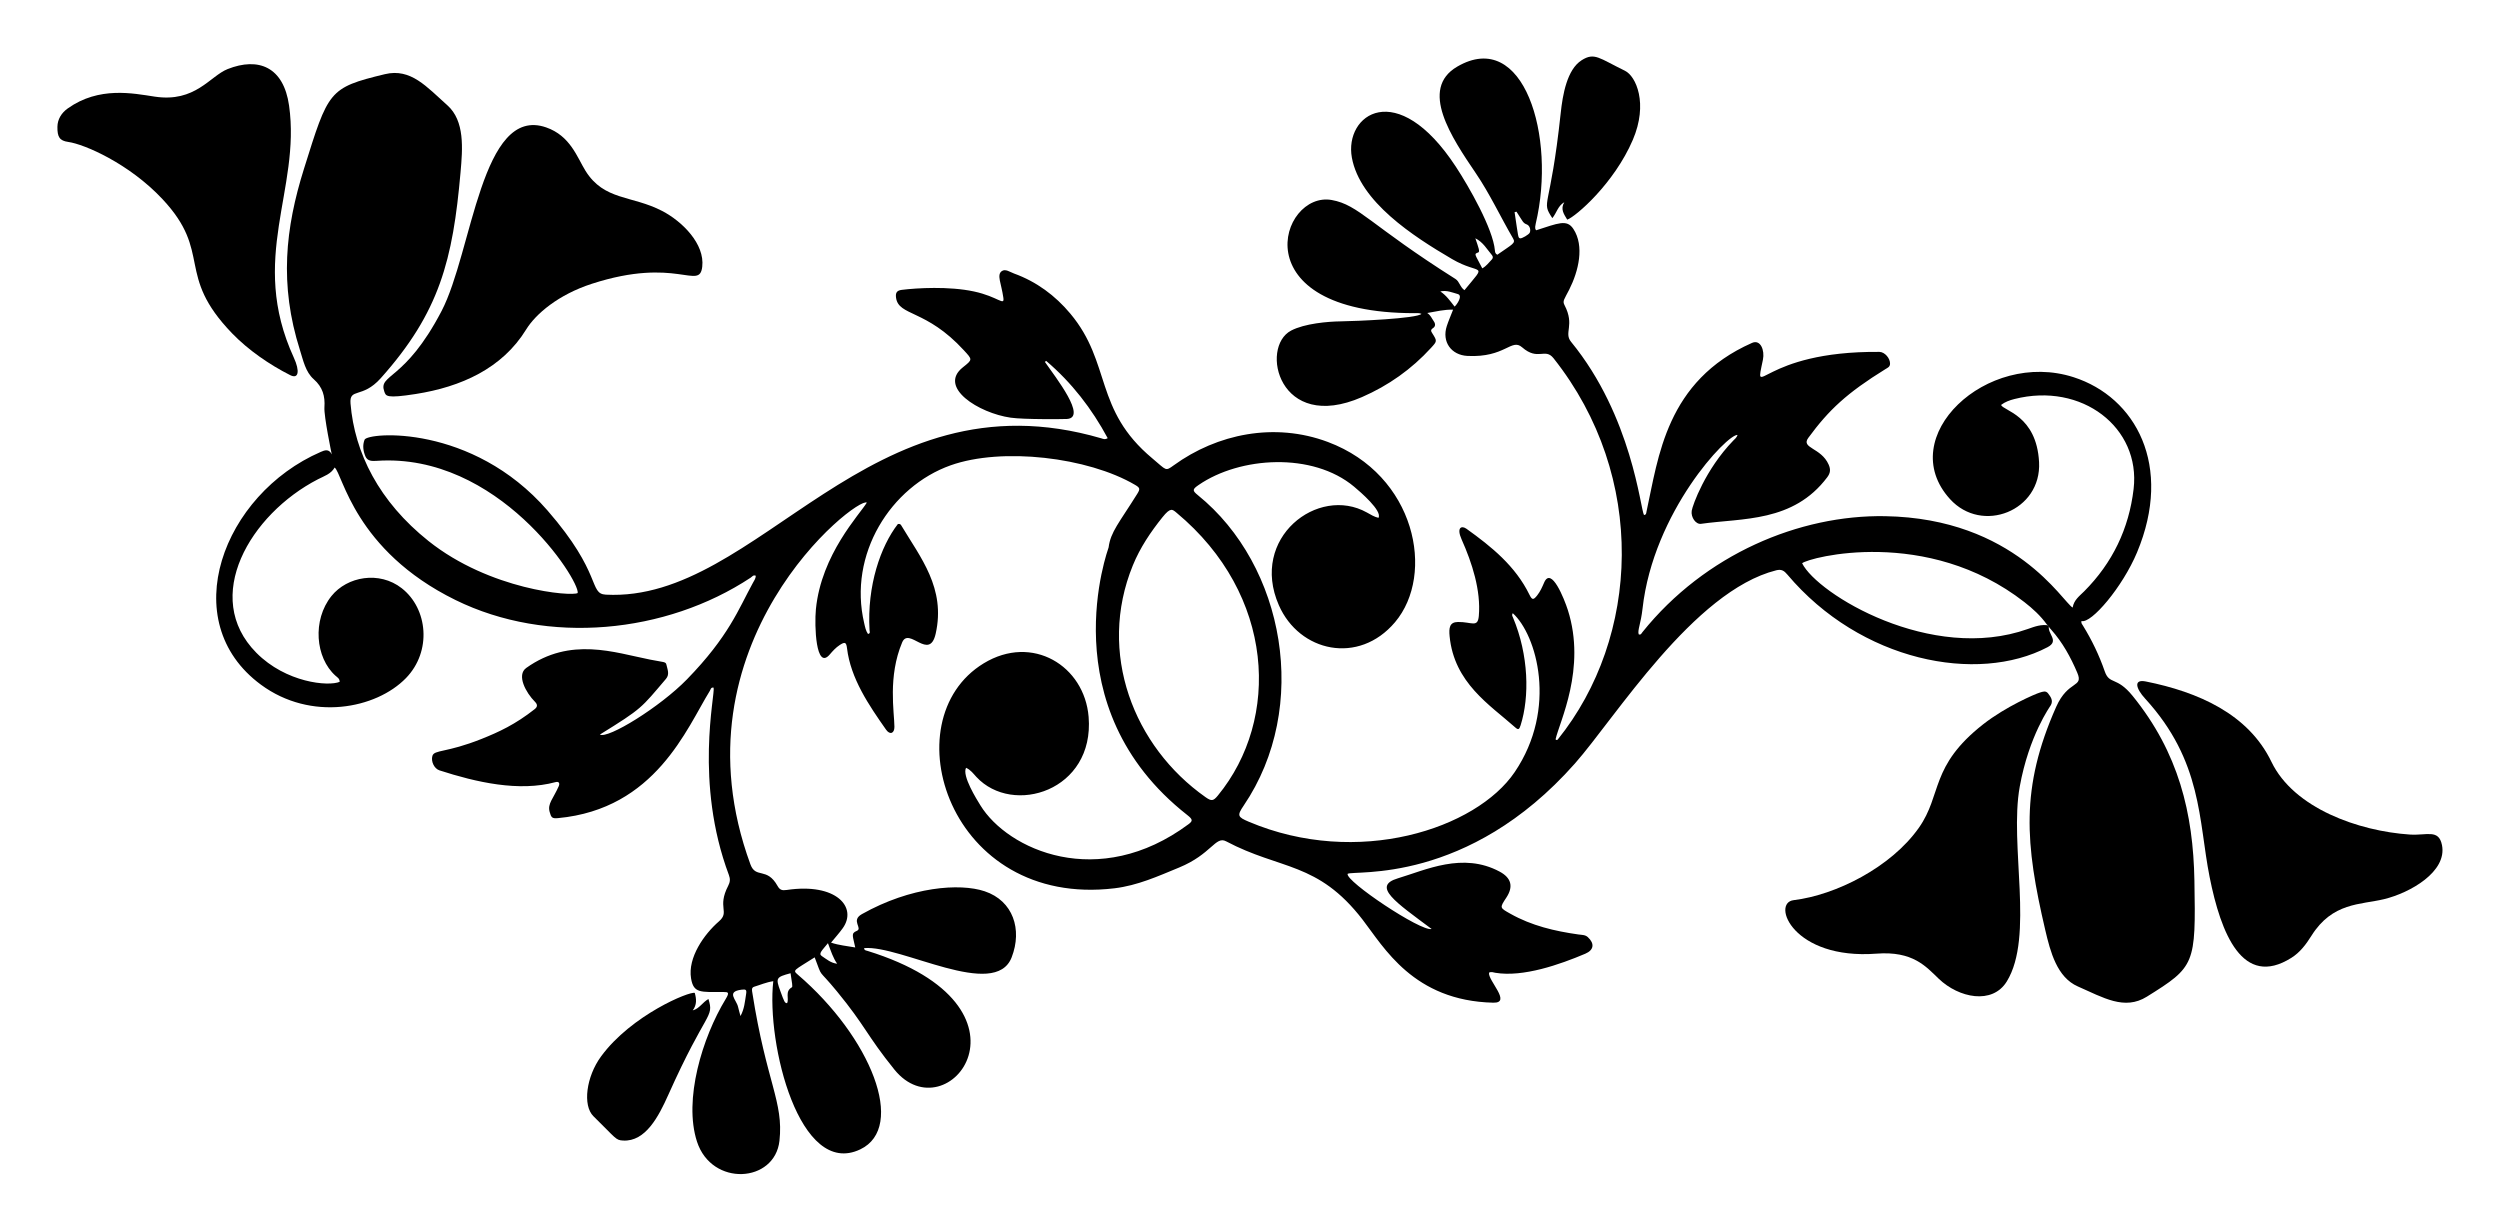
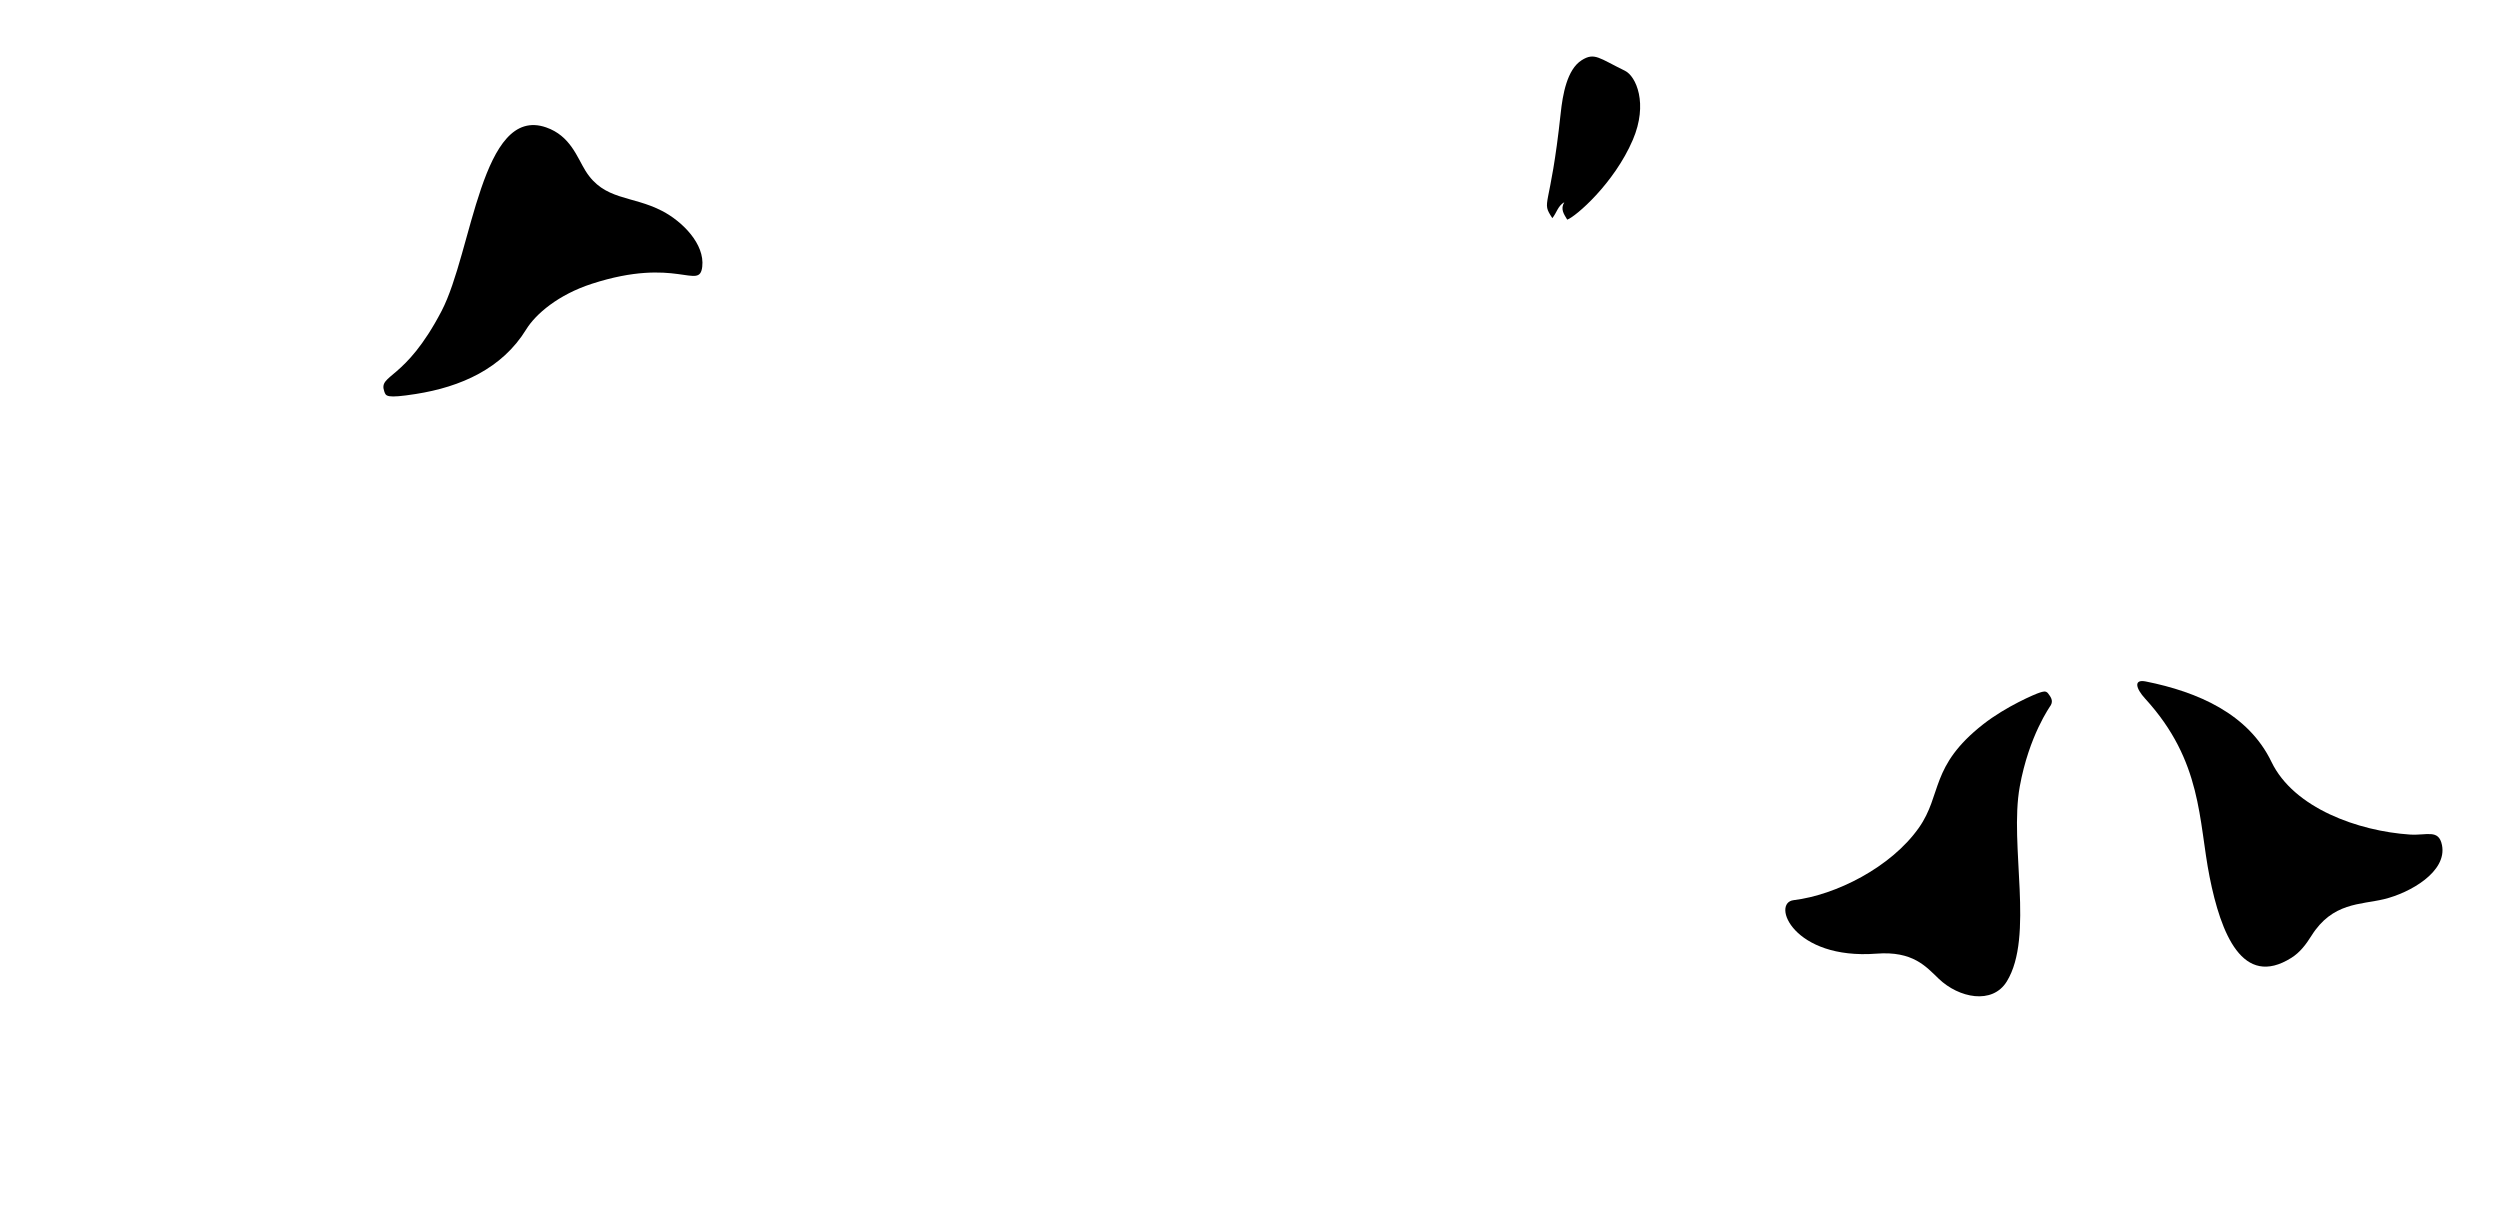
<svg xmlns="http://www.w3.org/2000/svg" version="1.1" id="Layer_1" x="0px" y="0px" viewBox="0 0 2683.245 1320.752" enable-background="new 0 0 2683.245 1320.752" xml:space="preserve">
  <g>
-     <path d="M2199.22,671.361c-2.462,8.828,11.754,16.271-1.613,23.285c-75.316,39.519-200.477,15.445-279.308-78.048   c-3.279-3.889-6.129-5.94-11.826-4.507c-88.768,22.33-173.033,158.635-216.074,207.323   c-115.321,130.45-237.214,114.265-243.988,118.461c-2.777,7.661,78.946,62.419,90.173,59.213   c-38.618-28.789-64.491-45.926-36.236-54.389c29.738-8.908,69.602-28.369,109.115-7.241c12.635,6.756,15.094,16.104,7.307,27.912   c-7.373,11.181-7.191,10.857,4.272,17.329c22.812,12.879,47.675,18.703,73.264,22.296c3.43,0.481,7.09,0.233,9.904,2.828   c7.482,6.898,6.542,13.875-2.74,17.813c-27.365,11.608-66.617,25.37-96.374,20.482c-2.237-0.367-4.46-1.461-6.898-0.185   c-1.629,8.165,24.748,32.735,4.527,32.259c-85.753-2.02-117.369-59.487-140.258-89.133   c-48.265-62.513-88.039-53.071-146.528-84.085c-11.392-6.04-15.675,13.852-50.387,28.143c-22.82,9.394-44.631,19.32-69.396,22.29   c-178.004,21.349-240.327-180.506-140.409-241.416c52.273-31.865,108.21,2.672,112.665,57.469   c6.455,79.392-81.376,106.577-120.488,64.404c-3.234-3.487-6.144-7.603-11.083-9.772c-4.518,8.526,11.564,34.031,15.38,40.249   c29.268,47.691,126.647,92.124,223.436,20.269c4.783-3.551,4.547-5.184-1.422-9.869   c-148.199-116.323-84.499-286.192-84.366-287.232c2.124-16.641,11.283-26.286,30.703-57.41c3.318-5.318,3.039-6.532-2.276-9.659   c-50.591-29.767-142.87-40.59-197.944-21.023c-64.285,22.839-110.3,95.493-92.805,169.535c0.928,3.929,1.635,8.005,4.041,11.47   c2.865-0.478,1.77-2.624,1.687-4.051c-2.796-47.859,11.915-90.013,30.385-113.898c1.937-0.435,2.917,0.238,3.524,1.251   c20.8,34.776,48.012,67.538,37.095,116.332c-6.721,30.051-28.726-7.802-35.998,9.441c-15.443,36.616-8.437,74.88-8.304,90.609   c0.06,7.092-4.819,8.974-8.94,3.105c-18.44-26.255-38.044-54.949-41.948-87.484c-0.79-6.585-2.318-7.013-7.801-3.434   c-4.204,2.744-7.484,6.378-10.733,10.185c-14.929,17.493-16.579-31.113-14.855-48.655c5.786-58.884,47.149-101.815,54.636-114.347   c-10.17-7.24-212.054,150.648-124.916,388.267c5.767,15.726,17.588,2.438,29.138,23.172c2.427,4.356,4.914,5.023,9.823,4.295   c53.323-7.914,76.101,18.654,60.145,41.022c-3.67,5.144-7.957,9.847-12.573,15.498c8.732,2.956,16.979,3.535,25.967,5.184   c-2.345-11.814-4.998-15.127,1.48-17.7c7.127-2.831-6.777-11.082,5.659-18.079c52.532-29.554,105.104-33.456,131.763-24.526   c30.574,10.242,40.57,40.967,28.982,70.906c-17.894,46.231-118.883-13.367-158.343-9.884c0.072,2.517,1.963,2.471,3.519,2.952   c193.976,60.06,85.735,197.747,28.887,127.308c-29.851-36.987-30.772-46.325-61.626-83.874   c-21.66-26.359-14.697-12.413-23.864-36.483c-22.196,14.18-23.977,13.524-18.217,18.46   c78.696,67.441,116.934,163.883,67.139,187.639c-65.279,31.145-100.902-113.619-93.35-180.507   c-7.572,1.107-13.88,3.966-20.403,5.906c-3.32,0.988-2.479,3.886-2.05,6.621c15.143,96.508,33.674,116.792,29.097,158.709   c-4.958,45.411-72.644,49.619-88.507,1.009c-14.659-44.92,5.707-111.847,30.75-153.044c4.429-7.287,2.739-7.593-2.31-7.59   c-24.712,0.014-32.115,1.501-34.816-14.548c-3.755-22.316,14.063-47.528,29.891-61.25c12.027-10.427-2.245-14.669,9.949-38.203   c2.082-4.018,2.36-7.296,0.776-11.517c-37.36-99.553-14.456-194.202-16.421-201.167c-2.96-0.599-3.173,2.044-4.099,3.542   c-24.676,39.912-58.167,126.763-162.98,136.514c-6.281,0.585-7.244-0.557-8.937-6.803c-2.369-8.736,3.847-14.017,9.72-27.291   c1.565-3.538,0.141-5.492-3.296-4.561c-39.424,10.676-85.216,0.153-124.605-12.594c-5.765-1.866-9.327-9.729-7.63-15.496   c2.025-6.883,14.728-3.107,52.792-18.273c18.535-7.385,36.188-15.577,56.958-31.916c2.982-2.346,3.488-4.786,0.317-7.96   c-9.584-9.592-20.117-28.639-9.279-36.343c47.413-33.701,94.457-16.531,132.912-8.899c15.268,3.031,16.75,2.054,17.523,5.604   c1.078,4.954,3.617,10.203-0.512,15.049c-26.936,31.607-25.157,31.446-70.929,59.783c8.471,5.012,64.541-29.557,93.47-59.278   c44.948-46.178,55.416-75.564,70.622-103.276c1.364-2.486,3.158-4.831,3.236-7.864c-2.75-1.249-3.927,0.996-5.455,2.005   c-91.079,60.184-218.027,72.628-316.897,24.004c-108.436-53.328-121.088-135.64-129.67-142.186   c-3.956,7.001-11.359,9.215-17.949,12.615c-72.841,37.585-125.147,126.525-66.121,186.184   c31.882,32.224,77.361,36.346,89.449,31.22c0.045-3.529-2.582-4.875-4.402-6.498c-21.731-19.373-25.056-59.825-4.415-85.568   c16.877-21.048,51.393-27.237,75.456-8.394c28.043,21.959,32.407,67.727,4.548,96.412c-32.071,33.022-101.898,46.777-155.709,7.094   c-92.376-68.122-40.683-204.3,64.218-249.822c4.261-1.849,8.725-3.659,11.831,2.677c-0.201-1.002-8.546-40.956-7.882-50.591   c0.813-11.806-1.768-21.568-11.48-30.123c-8.87-7.813-11.285-20.222-14.814-31.329c-22.33-70.281-15.626-130.817,4.304-194.374   c26.308-83.895,26.322-87.054,86.842-101.672c27.954-6.752,44.973,13.715,67.043,33.337c18.931,16.831,16.433,46.634,14.203,71.913   c-8.282,93.914-22.318,150.245-85.706,221.115c-19.903,22.251-33.81,9.803-32.383,27.197   c4.333,52.814,30.572,105.153,83.654,147.465c66.038,52.639,153.729,59.743,160.161,55.845   c2.433-13.384-85.276-150.827-215.726-141.862c-4.823,0.332-9.886,0.44-12.078-4.771c-2.394-5.692-3.328-11.842-0.939-17.892   c3.147-7.97,115.17-17.282,196.282,75.879c59.26,68.063,44.116,89.429,62.658,90.407c165.042,8.7,280.964-241.096,531.795-167.792   c1.88,0.549,3.792,1.698,6.864-0.175c-17.069-31.684-38.601-59.607-66.008-82.894c-0.481,0.333-0.962,0.666-1.443,0.999   c12.021,17.278,45.663,59.983,23.657,61.301c-2.708,0.162-45.713,0.709-60.355-1.392c-34.297-4.921-78.319-32.603-51.316-54.024   c10.639-8.44,10.365-8.188,1.189-18.201c-40.691-44.402-70.2-36.555-72.902-56.556c-0.706-5.223,0.808-7.731,6.11-8.394   c16.117-2.015,50.711-4.045,77.44,1.702c26.164,5.626,32.971,16.187,31.635,6.724c-2.202-15.587-7.351-24.456-1.715-28.529   c3.874-2.8,8.805,0.967,13.12,2.532c24.175,8.766,44.233,23.62,60.533,43.131c44.45,53.208,25.009,102.85,88.004,155.345   c15.341,12.784,13.669,14.139,22.926,7.421c46.596-33.818,108.249-46.492,165.416-25.076   c94.535,35.415,115.482,142.094,72.108,193.428c-39.055,46.223-102.724,31.97-124.702-18.235   c-31.602-72.189,41.985-128.866,94.49-99.496c3.97,2.221,7.918,4.71,12.414,5.742c4.497-7.325-19.568-27.954-26.145-33.461   c-44.49-37.252-122.505-32.357-166.892-1.788c-6.705,4.618-6.873,5.969-0.804,10.877c93.319,75.47,120.927,227.495,49.234,333.146   c-7.341,10.818-6.589,12.299,5.478,17.407c116.784,49.435,244.129,7.594,285.391-53.323   c46.274-68.317,23.558-147.307-2.061-170.502c-1.402,2.076-0.327,3.351,0.2,4.606c16.988,40.473,17.841,85.171,8.183,115.673   c-1.482,4.681-2.534,5.171-5.789,2.281c-27.296-24.233-65.537-47.79-70.412-97.756c-0.878-8.995-0.17-15.254,8.904-15.392   c14.754-0.225,21.317,6.57,22.443-6.48c2.359-27.337-7.223-56.955-18.422-82.005c-5.847-13.081-0.061-15.298,5.141-11.576   c26.989,19.315,52.539,39.993,67.583,70.745c2.888,5.904,4.294,5.895,8.357,0.755c3.298-4.172,5.362-8.936,7.459-13.783   c7.649-17.676,21.617,17.599,25.435,29.555c20.065,62.834-9.166,120.373-13.192,138.755c1.061,1.166,1.913,0.734,2.421,0.103   c88.178-109.483,96.42-281.756-4.552-409.097c-9.265-11.685-16.65,3.199-33.759-11.777c-11.521-10.083-18.083,11.281-58.619,9.254   c-17.549-0.878-27.715-15.226-22.217-32.087c1.792-5.496,4.14-10.809,6.756-17.551c-9.477-0.281-17.699,1.825-27.754,3.558   c3.914,2.623,4.704,5.651,6.554,8.111c1.913,2.545,3.085,5.894-0.412,8.159c-2.936,1.902-2.046,3.396-0.611,5.659   c5.237,8.262,5.05,8.367-1.421,15.46c-20.948,22.963-45.817,40.512-74.21,52.887c-89.146,38.854-109.936-53.531-76.038-71.39   c14.475-7.627,39.77-9.741,52.947-9.904c16.543-0.206,82.3-2.986,87.015-8.063c-2.601-1.14-5.099-0.735-7.573-0.736   c-187.305-0.025-144.182-131.386-88.791-121.459c29.263,5.244,41.236,26.914,132.842,84.766c4.397,2.776,4.793,8.671,9.637,12.026   c25.19-30.782,17.43-15.411-13.378-33.442c-41.831-24.483-98.826-61.45-107.456-108.818c-8.411-46.163,48.269-86.848,111.604,9.731   c14.235,21.706,39.896,66.673,41.913,89.857c0.153,1.756,0.333,3.489,2.573,4.645c16.693-11.704,19.918-12.359,16.885-17.566   c-13.506-23.181-24.809-47.614-39.908-69.895c-25.93-38.263-61.123-90.431-20.019-114.434   c71.295-41.633,106.594,74.726,84.282,168.519c-1.331,5.592-0.127,6.108,0.405,7.113c23.686-7.55,32.984-12.105,39.985-1.478   c12.129,18.41,5.555,45.356-4.453,65.17c-5.405,10.702-7.421,12.069-5.011,16.687c11.296,21.645-1.059,29.482,6.996,39.316   c65.602,80.086,74.466,180.018,78.28,185.892c2.63-0.182,2.395-2.319,2.737-3.878c12.738-58.057,20.903-139.966,113.216-180.837   c9.162-4.056,13.786,7.955,11.696,18.038c-9.632,46.479-2.785-9.505,124.99-8.39c5.862,0.051,11.686,7.025,11.446,12.837   c-0.136,3.303-2.58,4.195-4.811,5.575c-41.594,25.732-60.9,43.867-82.916,73.857c-8.271,11.268,13.738,10.336,21.831,28.678   c2.264,5.131,1.952,8.997-1.523,13.621c-36.496,48.571-90.922,43.64-135.456,49.971c-5.537,0.787-11.066-7.025-9.986-14.017   c0.9-5.829,14.505-44.253,44.622-75.348c1.589-1.64,3.578-3.021,4.594-6.046c-10.812-1.284-90.416,82.264-102.012,186.516   c-1.791,16.109-5.611,23.307-4.091,27.505c2.381,0.946,3.012-1.112,3.999-2.341c67.186-83.679,168.653-126.015,260.347-124.487   c139.643,2.327,191.052,92.58,201.41,98.098c1.292-8.152,7.363-12.416,12.394-17.464c30.375-30.483,48.039-67.26,53.027-109.825   c7.715-65.836-55.524-114.923-127.993-96.527c-5.046,1.281-9.992,3.055-14.246,6.317c2.016,6.183,38.1,10.905,40.769,61.4   c2.763,52.298-61.167,77.548-95.611,39.634c-60.431-66.518,39.335-160.768,132.591-130.817   c66.808,21.457,107.044,95.049,68.171,188.057c-15.505,37.098-49.122,76.701-59.581,73.653c-0.679,2.357,0.739,3.642,1.603,5.042   c9.537,15.463,17.351,31.765,23.295,48.912c5.155,14.871,12.624,5.045,29.938,26.4c49.366,60.881,65.05,125.722,66.327,198.403   c1.582,90.064,0.702,92.168-51.071,124.443c-24.017,14.973-46.728,0.984-74.077-11.008c-22.303-9.78-29.442-37.015-34.953-60.589   c-21.583-92.343-26.933-152.308,11.708-239.426c12.945-29.184,29.675-20.189,22.677-36.651   c-7.111-16.73-15.769-32.552-27.982-46.209c-1.144-1.279-2.632-2.418-2.519-4.416c-0.783-0.382-1.759-0.616-2.201-1.232   c-6.699-9.333-15.113-16.99-24.081-23.978c-104.501-81.422-231.341-47.995-238.55-41.693   c16.299,33.045,138.61,107.403,242.232,70.558C2183.906,672.471,2191.136,669.702,2199.22,671.361z M1293.939,855.62   c6.323,4.449,8.298,4.191,13.144-1.708c67.443-82.116,61.285-215.677-44.213-303.518c-4.531-3.773-6.471-6.118-15.168,4.719   c-12.772,15.912-24.017,32.592-31.837,51.74C1177.516,700.761,1216.782,801.33,1293.939,855.62z M848.508,1044.568   c-15.617,4.213-16.105,5.08-10.988,19.083c4.265,11.67,4.732,12.961,7.222,13.048c2.59-4.629-2.724-12.569,5.179-17.039   C850.925,1059.093,850.055,1054.839,848.508,1044.568z M1583.493,255.757c3.457,10.295,5.217,14.49,2.958,15.259   c-4.978,1.694-3.173,1.833,4.479,17.009c4.416-2.433,7.083-6.27,10.25-9.526c1.419-1.459,1.356-3.224,0.097-4.707   C1595.908,267.468,1591.879,259.935,1583.493,255.757z M1627.637,227.188c-0.678,0.177-1.356,0.354-2.034,0.531   c4.163,27.601,3.623,27.477,5.979,28.08c1.719,0.44,9.281-4.014,10.248-5.992c1.368-2.797,0.241-7.667-3.189-8.951   C1634.408,239.272,1634.535,237.647,1627.637,227.188z M794.759,1090.519c4.24-7.694,4.723-15.583,5.997-23.289   c0.829-5.016-0.038-5.637-5.027-4.986c-16.577,2.165-5.348,10.68-3.587,18.382C792.901,1083.95,793.874,1087.224,794.759,1090.519z    M1545.872,312.798c6.5,4.211,10.673,10.452,15.346,16.269c2.431-1.994,9.202-11.893,3.358-13.48   C1558.628,313.972,1552.826,311.229,1545.872,312.798z M898.511,1034.36c-4.331-6.171-6.543-13.163-9.87-22.08   c-6.699,8.293-10.501,11.322-6.478,13.94C887.174,1029.482,891.721,1033.67,898.511,1034.36z" />
    <path d="M2080.86,1050.503c-13.885-13.293-27.798-29.929-66.808-26.955c-89.594,6.831-113.215-54.488-88.926-57.414   c44.978-5.419,104.439-35.089,134.44-77.757c25.092-35.685,11.63-66.016,68.959-111.003c24.252-19.031,56.173-32.725,60.885-34.066   c3.028-0.862,6.297-2.384,8.823,0.942c2.842,3.741,5.695,7.657,2.899,12.633c-0.718,1.277-23.449,32.616-33.352,87.462   c-11.338,62.8,15.675,160.718-13.832,208.939C2138.424,1078.653,2102.374,1071.099,2080.86,1050.503z" />
    <path d="M412.468,420.221c-6.7-18.895,22.157-10.935,61.476-86.423c33.155-63.652,42.606-221.18,112.193-197.081   c26.054,9.023,33.321,32.224,42.227,46.553c20.044,32.247,49.67,26.168,82.327,43.146c21.797,11.332,45.877,35.49,43.023,59.897   c-3.034,25.952-27.487-11.241-118.483,18.267c-35.748,11.593-60.198,32.256-70.533,49.084   c-25.743,41.917-70.069,61.622-118.464,69.212C414.176,427.905,414.182,425.053,412.468,420.221z" />
-     <path d="M315.362,383.862c6.675,14.548,5.141,23.318-3.881,18.778c-22.268-11.207-45.168-27.085-62.228-44.733   c-61.599-63.726-20.508-86.146-74.912-144.233c-35.744-38.164-83.829-58.937-101.096-61.328   c-9.352-1.295-11.764-5.39-11.617-16.233c0.109-8.005,4.247-14.899,11.213-19.832c33.563-23.767,69.921-16.091,93.308-12.563   c43.492,6.562,59.233-22.082,78.16-29.579c33.078-13.103,60.085-2.411,65.959,39.247   C323.034,203.923,266.395,277.134,315.362,383.862z" />
    <path d="M2371.558,941.176c-12.035-60.534-7.5-123.972-69.187-191.358c-10.036-10.964-12.7-21.084,0.691-18.402   c56.175,11.248,110.14,34.861,134.877,86.262c23.974,49.815,93.508,74.378,148.6,78.045c18.063,1.203,30.929-6.203,34.438,11.326   c5.693,28.439-33.954,51.193-62.248,58.031c-25.146,6.077-55.336,3.282-77.893,39.31c-5.757,9.195-12.176,17.793-21.562,23.69   C2406.968,1060.951,2383.649,1001.999,2371.558,941.176z" />
-     <path d="M745.696,1065.708c1.816,6.407,2.382,12.713-2.204,18.761c7.227-1.894,10.529-8.742,16.879-12.238   c6.316,20.586-2.138,11.343-43.076,102.842c-10.371,23.18-24.41,50.437-48.544,49.072c-8.133-0.46-7.148-1.97-31.797-26.081   c-11.803-11.546-7.75-42.471,8.119-64.151C677.701,1089.339,740.62,1063.529,745.696,1065.708z" />
    <path d="M1682.1,235.757c-3.365-5.736-7.703-11.179-3.105-18.743c-7.025,3.989-8.147,11.409-12.879,17.115   c-12.547-19.306-2.368-6.591,8.991-112.766c2.085-19.485,6.67-46.774,22.548-56.765c13.744-8.647,18.601-2.18,46.395,11.354   c11.945,5.817,25.088,35.241,8.49,74.065C1732.457,196.99,1691.181,232.54,1682.1,235.757z" />
  </g>
</svg>